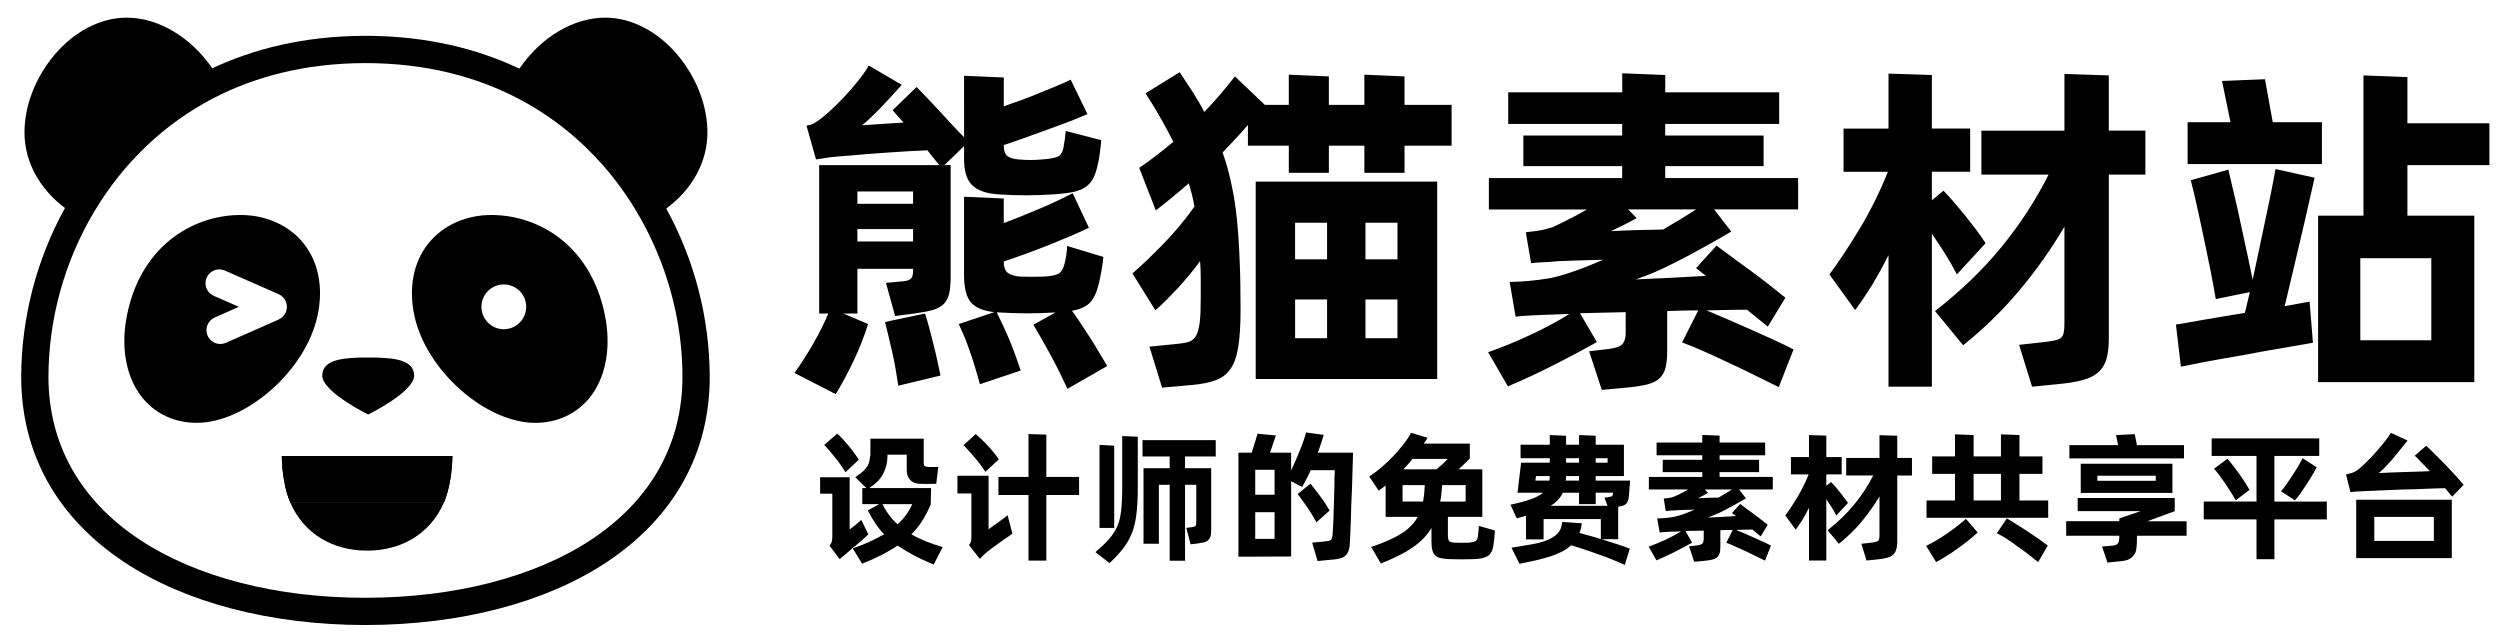
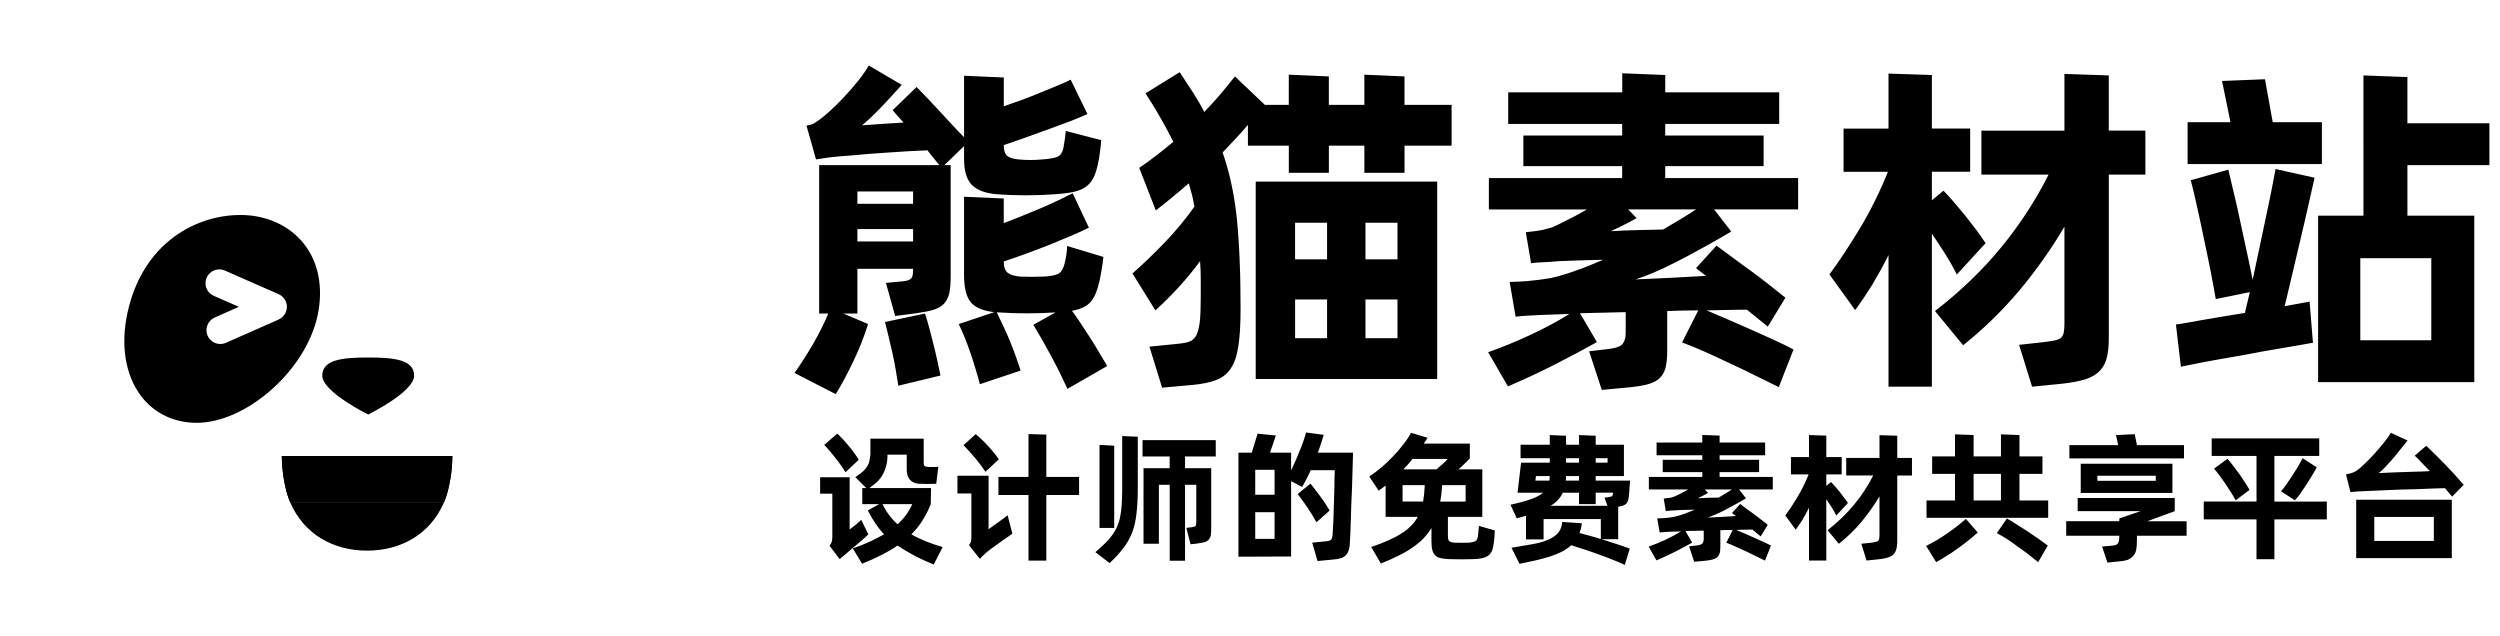
<svg xmlns="http://www.w3.org/2000/svg" version="1.1" id="图层_1" x="0px" y="0px" width="236px" height="60px" viewBox="0 0 236 60" enable-background="new 0 0 236 60" xml:space="preserve">
  <style type="text/css">
	.color-change {
		animation: colorShift 4s infinite alternate;
	}
	@keyframes colorShift {
		0% {
			fill: #FF6A00;
		}
		50% {
			fill: #FF4100;
		}
		100% {
			fill: #FF9500;
		}
	}
</style>
  <path class="color-change" d="M39.094,35.465c0,1.531-4.336,3.666-4.336,3.666s-4.335-2.135-4.335-3.666s1.942-1.717,4.335-1.717  C37.152,33.748,39.094,33.934,39.094,35.465z" />
-   <line fill="none" x1="34.758" y1="39.131" x2="34.758" y2="43.045" />
  <path class="color-change" d="M27.405,47.451h14.497c0.513-1.17,0.8-3.016,0.8-4.406H26.604C26.604,44.436,26.891,46.277,27.405,47.451z" />
-   <line fill="none" x1="34.758" y1="39.131" x2="34.758" y2="43.045" />
  <path class="color-change" d="M27.405,47.451h14.497c0.513-1.17,0.8-3.016,0.8-4.406H26.604C26.604,44.436,26.891,46.277,27.405,47.451z" />
-   <path class="color-change" d="M62.892,19.685c2.455-1.801,3.89-4.417,3.89-7.177c0-2.507-1.02-5.166-2.794-7.288  c-1.889-2.258-4.386-3.554-6.852-3.554c-3.01,0-6.085,1.858-8.106,4.814c-3.858-1.825-8.633-3.087-14.467-3.099h-0.128  c-5.799,0.018-10.55,1.261-14.396,3.068c-2.017-2.94-5.082-4.783-8.081-4.783c-2.464,0-4.962,1.295-6.852,3.554  C3.33,7.342,2.31,10,2.31,12.507c0,2.734,1.415,5.325,3.822,7.129C3.445,24.511,2.024,29.982,2,35.547  c0,7.236,3.364,13.293,9.73,17.52c5.744,3.813,13.804,5.923,22.706,5.935h0.129c8.901-0.015,16.961-2.121,22.705-5.935  C63.634,48.84,67,42.783,67,35.547C66.976,30,65.563,24.546,62.892,19.685z M55.844,50.922c-5.339,3.545-12.918,5.502-21.346,5.508  c-8.427,0.006-16.005-1.961-21.344-5.508c-5.614-3.725-8.581-9.041-8.581-15.375c0.023-5.502,1.526-10.898,4.351-15.62  c0.007-0.012,0.015-0.021,0.023-0.032c2.74-4.576,6.615-8.25,11.202-10.625l0.049-0.028c3.717-1.916,8.423-3.277,14.299-3.286  c11.536,0.009,18.554,5.247,22.416,9.638c4.772,5.428,7.51,12.702,7.51,19.955C64.426,41.881,61.458,47.197,55.844,50.922z" />
  <path class="color-change" d="M22.713,20.295c-2.427,0.001-4.78,0.834-6.667,2.361c-2.15,1.742-3.576,4.321-4.124,7.451  c-0.521,2.965,0.063,5.709,1.595,7.532c1.231,1.467,3.027,2.276,5.055,2.276c2.23,0,4.793-1.14,7.034-3.113  c2.24-1.979,3.821-4.508,4.361-6.959c0.582-2.658,0.113-5.103-1.32-6.882C27.276,21.263,25.114,20.295,22.713,20.295z   M26.308,30.164l-5.032,2.217c-0.668,0.266-1.427-0.059-1.694-0.727c-0.255-0.641,0.029-1.367,0.651-1.662l2.312-1.027l-2.313-1.015  c-0.671-0.26-1.005-1.014-0.746-1.685c0.26-0.672,1.014-1.006,1.686-0.747c0.035,0.014,0.069,0.029,0.102,0.045l5.032,2.208  c0.659,0.289,0.958,1.057,0.668,1.717c-0.131,0.298-0.37,0.537-0.668,0.669L26.308,30.164z" />
-   <path class="color-change" d="M53.046,22.65c-1.887-1.525-4.24-2.355-6.666-2.355c-2.402,0-4.558,0.975-5.93,2.671  c-1.434,1.78-1.903,4.226-1.321,6.884c0.536,2.451,2.125,4.988,4.357,6.958c2.233,1.971,4.804,3.11,7.034,3.11  c2.028,0,3.824-0.808,5.056-2.271c1.532-1.826,2.113-4.57,1.594-7.536C56.623,26.978,55.196,24.398,53.046,22.65z M47.559,31.078  c-1.167,0-2.112-0.947-2.112-2.115c0-1.167,0.945-2.112,2.112-2.112c1.168,0,2.114,0.946,2.114,2.112c0,0.002,0,0.002,0,0.002  c0,1.167-0.945,2.113-2.112,2.113C47.561,31.078,47.561,31.078,47.559,31.078z" />
  <path class="color-change" d="M27.405,47.451c1.302,2.988,4.058,4.529,7.248,4.529s5.946-1.541,7.249-4.529H27.405z" />
  <g transform="translate(67,0)">
    <g transform="translate(0,0)">
      <g transform="scale(1)">
        <g>
          <path class="color-change" d="M24.008,13.792l-1.859,1.797h0.594V26.08c0,0.641-0.047,1.165-0.125,1.58      c-0.094,0.407-0.257,0.734-0.484,0.992c-0.234,0.25-0.563,0.447-0.984,0.586c-0.422,0.125-0.96,0.236-1.625,0.33l0,0      L17.5,29.831l-0.868-3.126l1.727-0.163c0.313-0.047,0.531-0.125,0.648-0.25c0.125-0.125,0.188-0.384,0.188-0.775l0,0v-0.141      h-5.257v4.221h-1.321l2.328,0.992c-0.359,1.156-0.82,2.327-1.382,3.509c-0.563,1.178-1.118,2.219-1.672,3.108l0,0l-3.891-2      c0.641-0.905,1.242-1.843,1.805-2.828c0.571-0.993,1.031-1.921,1.383-2.781l0,0h-0.859V15.589H21.68      c-0.172-0.203-0.359-0.422-0.539-0.656c-0.196-0.227-0.391-0.477-0.586-0.743l0,0c-0.492,0.016-1.047,0.047-1.679,0.078      c-0.633,0.04-1.274,0.078-1.938,0.125c-0.672,0.04-1.328,0.086-1.977,0.141c-0.656,0.055-1.25,0.109-1.781,0.156l0,0      c-0.664,0.047-1.266,0.094-1.797,0.156c-0.531,0.071-0.984,0.141-1.351,0.203l0,0l-0.899-3.188      c0.305-0.047,0.547-0.125,0.727-0.226c0.172-0.118,0.344-0.227,0.5-0.336l0,0c0.219-0.156,0.547-0.429,0.976-0.813      c0.43-0.391,0.883-0.835,1.352-1.335c0.46-0.493,0.906-1,1.32-1.524c0.422-0.523,0.758-1,1-1.445l0,0l3.118,1.828      c-0.711,0.797-1.383,1.531-2.024,2.195c-0.641,0.665-1.219,1.203-1.726,1.625l0,0c0.578-0.039,1.203-0.085,1.875-0.132      c0.679-0.04,1.359-0.086,2.047-0.133l0,0c-0.203-0.219-0.391-0.429-0.571-0.625c-0.179-0.21-0.328-0.382-0.46-0.539l0,0      l2.257-2.188c0.313,0.313,0.665,0.672,1.047,1.078c0.383,0.406,0.774,0.828,1.18,1.266c0.398,0.429,0.789,0.851,1.179,1.273      c0.383,0.422,0.743,0.797,1.078,1.125l0,0V7.151l3.75,0.164v2.719c0.578-0.195,1.165-0.406,1.766-0.625      c0.594-0.219,1.172-0.453,1.743-0.688c0.563-0.234,1.085-0.445,1.578-0.648c0.484-0.196,0.891-0.383,1.226-0.555l0,0l1.586,3.25      c-0.438,0.196-0.977,0.415-1.602,0.665c-0.632,0.242-1.313,0.492-2.047,0.757c-0.726,0.266-1.46,0.531-2.203,0.797      c-0.742,0.266-1.422,0.5-2.047,0.703l0,0v0.063c0,0.469,0.109,0.79,0.328,0.969c0.227,0.172,0.578,0.29,1.071,0.328l0,0      c0.75,0.071,1.492,0.071,2.226,0l0,0c0.641-0.039,1.109-0.125,1.422-0.242c0.313-0.125,0.508-0.43,0.594-0.915l0,0      c0.047-0.289,0.086-0.554,0.125-0.781c0.031-0.234,0.063-0.484,0.078-0.75l0,0l3.352,0.868      c-0.016,0.304-0.055,0.672-0.117,1.109c-0.047,0.429-0.117,0.835-0.211,1.21l0,0c-0.109,0.54-0.266,0.969-0.445,1.313      c-0.188,0.344-0.438,0.618-0.735,0.813c-0.297,0.196-0.679,0.352-1.148,0.453c-0.461,0.094-1.031,0.165-1.719,0.211l0,0      c-1.821,0.132-3.633,0.132-5.446,0l0,0c-1.094-0.086-1.882-0.375-2.382-0.875c-0.493-0.5-0.743-1.313-0.743-2.446l0,0V13.792z       M19.195,18.073h-5.257v1.164h5.257V18.073z M34.195,29.338L34.195,29.338c0.29,0.391,0.594,0.829,0.906,1.307      c0.305,0.477,0.61,0.944,0.915,1.406c0.297,0.469,0.57,0.922,0.82,1.352c0.258,0.431,0.484,0.813,0.688,1.148l0,0l-3.758,2.155      c-0.446-0.978-0.946-1.993-1.508-3.04c-0.563-1.053-1.132-2.053-1.71-3.007l0,0l2.094-1.166c-1.797,0.117-3.578,0.117-5.352,0      l0,0h-0.195c0.203,0.406,0.406,0.843,0.632,1.321c0.219,0.47,0.43,0.955,0.633,1.438c0.195,0.492,0.382,0.961,0.547,1.431      c0.164,0.461,0.313,0.898,0.445,1.295l0,0L25.5,36.27c-0.109-0.414-0.234-0.867-0.383-1.359      c-0.141-0.482-0.297-0.977-0.469-1.477c-0.164-0.492-0.344-0.984-0.539-1.476c-0.203-0.485-0.399-0.938-0.602-1.368l0,0      l3.359-1.126c-1.039-0.109-1.781-0.414-2.219-0.928c-0.429-0.509-0.641-1.377-0.641-2.596l0,0v-7.366l3.75,0.164v2.321      c0.578-0.219,1.172-0.447,1.781-0.697c0.609-0.241,1.188-0.483,1.758-0.725c0.563-0.242,1.101-0.484,1.609-0.727      c0.507-0.25,0.96-0.469,1.359-0.664l0,0l1.531,3.25c-0.493,0.241-1.055,0.5-1.711,0.781c-0.656,0.272-1.344,0.553-2.063,0.85      c-0.719,0.281-1.438,0.563-2.172,0.828c-0.726,0.266-1.429,0.509-2.094,0.728l0,0c0,0.506,0.125,0.866,0.368,1.063      c0.242,0.194,0.641,0.319,1.195,0.366l0,0c0.727,0.025,1.438,0.025,2.125,0l0,0c0.618-0.022,1.086-0.1,1.399-0.234      c0.304-0.131,0.531-0.469,0.656-1l0,0c0.141-0.531,0.219-1.078,0.242-1.656l0,0l3.422,1.031      c-0.07,0.703-0.195,1.462-0.367,2.259l0,0c-0.203,0.93-0.484,1.601-0.852,2.007C35.579,28.924,34.992,29.198,34.195,29.338z       M13.938,22.792h5.257v-1.166h-5.257V22.792z M16.539,30.396l3.781-0.798c0.133,0.397,0.266,0.844,0.399,1.343      c0.132,0.5,0.266,1.018,0.398,1.549c0.133,0.531,0.258,1.046,0.368,1.563c0.109,0.508,0.21,0.969,0.297,1.396l0,0l-3.984,0.962      c-0.063-0.445-0.141-0.931-0.234-1.462c-0.086-0.53-0.196-1.068-0.313-1.6c-0.125-0.531-0.243-1.057-0.368-1.578      C16.758,31.254,16.648,30.792,16.539,30.396L16.539,30.396z M65.588,9.901h4.443v3.851h-4.443v2.563h-3.791v-2.563h-3.352v2.563      h-3.781v-2.563h-3.86v-1.96c-0.397,0.469-0.797,0.914-1.195,1.335c-0.398,0.415-0.795,0.836-1.196,1.266l0,0      c0.338,0.946,0.61,1.938,0.829,2.969c0.228,1.031,0.399,2.141,0.524,3.336c0.116,1.194,0.204,2.484,0.257,3.881      c0.063,1.391,0.086,2.946,0.086,4.657l0,0c0,1.44-0.071,2.603-0.218,3.502c-0.14,0.896-0.384,1.594-0.728,2.082      c-0.35,0.5-0.804,0.854-1.375,1.063c-0.578,0.22-1.312,0.369-2.203,0.454l0,0l-2.882,0.258l-1.196-3.873l2.758-0.274      c0.392-0.038,0.727-0.101,0.992-0.194c0.266-0.087,0.484-0.281,0.656-0.563c0.156-0.289,0.274-0.719,0.344-1.274      c0.063-0.569,0.094-1.351,0.094-2.344l0,0c0-0.626,0-1.219,0-1.781s-0.023-1.109-0.063-1.641l0,0      c-0.663,0.906-1.359,1.741-2.078,2.522c-0.718,0.774-1.429,1.486-2.141,2.125l0,0l-2.164-3.485      c0.914-0.797,1.906-1.75,2.984-2.859c1.07-1.109,2.023-2.256,2.867-3.452l0,0c-0.069-0.375-0.141-0.742-0.226-1.094      c-0.094-0.351-0.196-0.719-0.306-1.101l0,0c-0.492,0.422-0.984,0.844-1.5,1.266c-0.507,0.422-1.046,0.852-1.617,1.289l0,0      l-1.563-4.016c0.554-0.375,1.094-0.766,1.617-1.172c0.531-0.414,1.071-0.835,1.602-1.289l0,0      c-0.352-0.703-0.75-1.438-1.18-2.203c-0.43-0.765-0.914-1.555-1.445-2.375l0,0l3.226-1.993c0.438,0.665,0.859,1.305,1.259,1.922      c0.397,0.625,0.757,1.234,1.063,1.836l0,0c0.515-0.531,1.006-1.086,1.5-1.649c0.483-0.563,0.943-1.141,1.39-1.71l0,0      l2.828,2.688h2.258V7.049l3.781,0.165v2.688h3.352V7.049l3.791,0.165v2.687H65.588z M51.539,35.775V17.143h17.133v18.632H51.539      z M58.275,21.026h-3.019v3.453h3.019V21.026z M64.922,24.479v-3.453H61.9v3.453H64.922z M55.258,28.268v3.659h3.018v-3.659      H55.258z M61.9,31.927h3.021v-3.659H61.9V31.927z M102.744,16.808v2.961h-7.932l1.619,2.092      c-1.058,0.619-2.017,1.172-2.886,1.641c-0.864,0.478-1.655,0.9-2.375,1.259c-0.719,0.366-1.392,0.688-2.017,0.953      c-0.614,0.266-1.202,0.484-1.756,0.663l0,0c1-0.047,2.078-0.094,3.24-0.147c1.166-0.056,2.297-0.119,3.406-0.188l0,0      l-0.938-0.728l1.932-2.125c0.396,0.281,0.875,0.641,1.443,1.063c0.563,0.422,1.149,0.853,1.766,1.291      c0.604,0.444,1.197,0.897,1.775,1.35c0.578,0.455,1.084,0.861,1.521,1.212l0,0l-1.662,2.729l-1.963-1.596      c-0.438,0-0.983,0-1.631,0.017c-0.656,0.007-1.386,0.022-2.183,0.045l0,0c0.619,0.267,1.281,0.548,1.979,0.844      c0.703,0.298,1.406,0.61,2.125,0.93c0.72,0.328,1.438,0.648,2.142,0.962c0.709,0.319,1.358,0.642,1.959,0.954l0,0l-1.392,3.553      c-0.601-0.288-1.287-0.633-2.063-1.016c-0.771-0.393-1.578-0.772-2.412-1.162c-0.821-0.393-1.641-0.768-2.452-1.135      c-0.808-0.358-1.541-0.664-2.203-0.906l0,0l1.53-3.024c-0.479,0-0.952,0.008-1.438,0.017c-0.484,0.014-0.984,0.031-1.494,0.045      l0,0v3.798c0,0.704-0.068,1.267-0.193,1.688c-0.141,0.412-0.358,0.741-0.672,0.984c-0.307,0.227-0.713,0.396-1.219,0.507      c-0.516,0.108-1.135,0.203-1.859,0.259l0,0l-2.233,0.211l-1.196-3.647l1.797-0.212c0.733-0.084,1.188-0.258,1.375-0.5      c0.188-0.24,0.28-0.584,0.28-1.021l0,0v-1.963l-4.313,0.103l1.595,2.726c-1.256,0.704-2.608,1.423-4.054,2.156      c-1.438,0.729-2.885,1.405-4.344,2.022l0,0l-1.869-3.226c1.261-0.438,2.572-0.976,3.938-1.61c1.358-0.625,2.608-1.298,3.733-2      l0,0l-2.625,0.094c-0.438,0.024-0.864,0.039-1.286,0.063c-0.423,0.024-0.813,0.056-1.166,0.101l0,0l-0.563-3.282      c0.463,0,1.031-0.031,1.713-0.084c0.672-0.056,1.396-0.15,2.172-0.281l0,0c0.709-0.156,1.484-0.384,2.328-0.688      c0.844-0.291,1.709-0.641,2.615-1.041l0,0c-0.771,0.016-1.521,0.041-2.256,0.063c-0.729,0.025-1.385,0.047-1.963,0.072l0,0      c-0.459,0.047-0.928,0.078-1.406,0.1c-0.475,0.016-0.865,0.047-1.178,0.094l0,0l-0.5-2.922c0.818-0.084,1.396-0.172,1.734-0.256      c0.328-0.094,0.578-0.166,0.756-0.203l0,0c0.25-0.109,0.672-0.313,1.274-0.619c0.615-0.297,1.281-0.656,2.017-1.077l0,0h-9.267      V16.81h12.584v-1.125h-9.327v-2.891h9.327V11.7H75.375V8.714h10.766V6.917l4.058,0.164v1.633h10.756v2.984H90.197v1.094h9.287      v2.891h-9.287v1.125H102.744L102.744,16.808z M89.994,21.667L89.994,21.667c0.578-0.337,1.131-0.666,1.662-0.984      c0.531-0.328,1.016-0.625,1.453-0.914l0,0h-6.406l0.797,0.827c-0.443,0.244-0.881,0.469-1.313,0.688      c-0.429,0.203-0.797,0.391-1.109,0.541l0,0c0.729-0.047,1.541-0.078,2.422-0.103C88.385,21.705,89.219,21.689,89.994,21.667z       M120.438,22.955l-2.709,2.953c-0.313-0.616-0.672-1.256-1.088-1.913c-0.406-0.65-0.834-1.291-1.271-1.931l0,0v14.44h-4.095      V24.08c-0.483,0.978-1,1.906-1.53,2.797c-0.547,0.876-1.088,1.681-1.619,2.392l0,0l-2.428-3.36      c0.928-1.266,1.896-2.725,2.896-4.381c0.994-1.664,1.869-3.43,2.625-5.313l0,0h-4.188v-4.078h4.244V6.948l4.094,0.132v5.055      h3.615v4.078h-3.615v2.695l1.094-0.906c0.287,0.29,0.609,0.641,0.959,1.047c0.354,0.415,0.719,0.844,1.088,1.296      c0.359,0.453,0.709,0.906,1.053,1.359C119.906,22.167,120.197,22.58,120.438,22.955L120.438,22.955z M135.525,12.331v4.149      h-3.453v15.447c0,0.819-0.078,1.483-0.234,2c-0.156,0.521-0.432,0.944-0.813,1.265c-0.392,0.318-0.892,0.563-1.51,0.711      c-0.625,0.164-1.396,0.281-2.328,0.367l0,0l-2.359,0.234l-1.225-3.952l2.358-0.26c0.412-0.046,0.75-0.101,1.006-0.156      c0.25-0.053,0.447-0.14,0.589-0.239c0.125-0.119,0.219-0.281,0.256-0.485c0.047-0.212,0.071-0.509,0.071-0.884l0,0v-9.134      c-1.233,2.103-2.655,4.109-4.25,6.017c-1.594,1.898-3.368,3.626-5.313,5.181l0,0l-2.655-3.228      c2.412-1.875,4.5-3.882,6.239-6.007c1.75-2.125,3.244-4.415,4.484-6.875l0,0h-6.344v-4.149h7.838V6.979l4.188,0.141v5.21      L135.525,12.331L135.525,12.331z M168,15.589h-7.74v4.772h6.313v15.711h-14.744V20.361h4.28V7.12l4.15,0.156v4.359H168V15.589z       M152.188,11.534v3.953H139.51v-3.953h4.047l-0.797-3.891l4.053-0.164l0.734,4.054L152.188,11.534L152.188,11.534z       M147.813,15.956l3.683,0.821c-0.149,0.688-0.338,1.523-0.563,2.492c-0.219,0.977-0.453,2.008-0.713,3.093      c-0.25,1.087-0.516,2.188-0.781,3.313c-0.266,1.134-0.516,2.211-0.766,3.228l0,0l2.354-0.428l0.142,1.757l0.172,2.125      c-0.25,0.041-0.688,0.117-1.338,0.234c-0.642,0.108-1.381,0.243-2.226,0.383c-0.844,0.143-1.733,0.299-2.672,0.485      c-0.938,0.171-1.828,0.327-2.672,0.47c-0.844,0.146-1.588,0.287-2.229,0.42s-1.084,0.219-1.328,0.268l0,0l-0.469-3.985      c0.203-0.024,0.525-0.069,0.953-0.149c0.432-0.077,0.938-0.163,1.524-0.273c0.595-0.094,1.234-0.202,1.929-0.327      c0.696-0.118,1.399-0.236,2.104-0.344l0,0l0.469-1.963l-3.219,0.657c-0.109-0.68-0.266-1.525-0.463-2.531      c-0.203-1.009-0.412-2.047-0.641-3.109c-0.22-1.063-0.438-2.094-0.662-3.086c-0.219-1-0.416-1.829-0.594-2.492l0,0l3.547-1      c0.162,0.695,0.344,1.469,0.553,2.344c0.213,0.875,0.416,1.781,0.609,2.725c0.202,0.938,0.405,1.869,0.604,2.791      c0.203,0.913,0.375,1.766,0.531,2.538l0,0c0.203-0.953,0.406-1.922,0.615-2.906c0.213-0.984,0.416-1.938,0.608-2.875      c0.203-0.928,0.375-1.796,0.541-2.6C147.563,17.214,147.697,16.526,147.813,15.956L147.813,15.956z M162.516,32.121v-7.745      h-6.703v7.745H162.516z" />
        </g>
      </g>
    </g>
    <g transform="translate(5,42.55)">
      <g transform="translate(19.295,0)">
        <g transform="scale(1)">
          <path class="color-change" d="M-10.231,0.858l-1.256,1.173c-0.102-0.185-0.245-0.396-0.409-0.63c-0.152-0.229-0.326-0.461-0.51-0.688      c-0.183-0.222-0.367-0.457-0.551-0.673c-0.184-0.226-0.367-0.421-0.531-0.591l0,0l1.225-1.063      c0.163,0.144,0.347,0.326,0.552,0.539c0.183,0.217,0.377,0.439,0.571,0.666c0.195,0.232,0.368,0.459,0.521,0.674      C-10.456,0.493-10.322,0.682-10.231,0.858L-10.231,0.858z M-2.31,9.093l-0.837,1.646c-0.755-0.307-1.408-0.609-1.96-0.911      c-0.551-0.295-1.031-0.589-1.459-0.876l0,0c-0.857,0.591-1.97,1.163-3.348,1.714l0,0l-0.878-1.448      C-10.2,9.013-9.648,8.8-9.169,8.575C-8.69,8.348-8.24,8.114-7.842,7.889l0,0c-0.316-0.336-0.583-0.683-0.827-1.041      c-0.245-0.369-0.479-0.764-0.704-1.213l0,0l1.072-0.593h-1.593V3.524h0.378l-1.041-1.032c0.347-0.226,0.612-0.429,0.796-0.603      c0.173-0.172,0.306-0.35,0.398-0.522C-9.282,1.206-9.23,1.054-9.21,0.888c0.02-0.15,0.05-0.336,0.082-0.521l0,0v-1.509h5.031      v2.296c0,0.121,0.022,0.203,0.052,0.255C-4.004,1.459-3.922,1.5-3.8,1.513l0,0c0.052,0.011,0.133,0.02,0.224,0.02      c0.091,0,0.185,0,0.295,0c0.103,0,0.204,0,0.308,0c0.092,0,0.173-0.009,0.255-0.02l0,0l-0.195,1.604      c-0.305,0.009-0.602,0.018-0.899,0.018c-0.295,0-0.55-0.009-0.775-0.018l0,0c-0.367-0.043-0.642-0.175-0.826-0.4      c-0.195-0.236-0.286-0.539-0.286-0.93l0,0V0.368h-1.817c0,0.45-0.051,0.826-0.142,1.132c-0.093,0.318-0.215,0.603-0.368,0.849      c-0.143,0.244-0.326,0.457-0.53,0.645C-8.761,3.177-8.986,3.35-9.23,3.525l0,0h5.827l-0.03,1.519      c-0.193,0.499-0.438,0.989-0.735,1.459C-4.443,6.971-4.812,7.441-5.26,7.889l0,0c0.418,0.244,0.877,0.459,1.368,0.664      C-3.392,8.75-2.873,8.93-2.31,9.093L-2.31,9.093z M-9.996,6.523l0.673,1.366c-0.122,0.123-0.275,0.266-0.438,0.418      c-0.184,0.154-0.367,0.316-0.562,0.479c-0.194,0.164-0.398,0.328-0.592,0.5c-0.204,0.164-0.388,0.328-0.542,0.47l0,0      c-0.214,0.164-0.409,0.328-0.571,0.479l0,0l-0.96-1.265c0.112-0.131,0.184-0.275,0.215-0.396c0.031-0.123,0.05-0.287,0.05-0.479      l0,0V4.054h-1.153V2.502h2.787v4.933c0.132-0.096,0.295-0.227,0.51-0.399C-10.364,6.861-10.17,6.697-9.996,6.523L-9.996,6.523z       M-5.178,5.043h-2.807c0.358,0.736,0.827,1.367,1.419,1.898l0,0C-5.954,6.391-5.484,5.745-5.178,5.043L-5.178,5.043z       M2.997,0.805L1.731,1.988c-0.112-0.17-0.254-0.374-0.417-0.599C1.14,1.165,0.965,0.94,0.783,0.716      C0.588,0.493,0.393,0.268,0.2,0.054c-0.193-0.213-0.367-0.41-0.541-0.582l0,0l1.155-1.043C1.15-1.284,1.518-0.95,1.885-0.549      C2.262-0.152,2.64,0.298,2.997,0.805L2.997,0.805z M10.571,2.471v1.705H7.478v6.195H5.794V4.177H2.957V2.471h2.837v-4.045      l1.685,0.051v3.994H10.571z M2.027,2.358V7.41c0.082-0.06,0.215-0.163,0.389-0.284C2.58,7.002,2.762,6.88,2.947,6.749      c0.183-0.132,0.357-0.27,0.53-0.39c0.164-0.123,0.276-0.206,0.346-0.267l0,0l0.449,1.726C4.231,7.861,4.1,7.95,3.875,8.114      C3.641,8.268,3.385,8.44,3.11,8.645C2.824,8.846,2.548,9.054,2.271,9.25C1.997,9.464,1.782,9.625,1.65,9.759l0,0      c-0.163,0.151-0.318,0.299-0.449,0.45l0,0L0.18,8.911C0.283,8.78,0.344,8.659,0.374,8.544c0.019-0.121,0.03-0.285,0.03-0.488      l0,0V4.03h-1.317V2.358H2.027z M14.641,3.645v-5.03l1.471,0.06v4.851c0,0.927-0.04,1.723-0.122,2.385      c-0.07,0.676-0.204,1.267-0.41,1.81c-0.204,0.52-0.469,1.008-0.817,1.457c-0.346,0.449-0.775,0.93-1.313,1.43l0,0l-1.34-1.038      c0.349-0.298,0.653-0.571,0.911-0.827c0.266-0.257,0.49-0.514,0.674-0.775c0.191-0.258,0.346-0.521,0.469-0.809      c0.121-0.275,0.225-0.581,0.285-0.928c0.071-0.336,0.124-0.728,0.145-1.144C14.621,4.666,14.641,4.184,14.641,3.645      L14.641,3.645z M23.472,0.542h-2.899v1.104h2.469v5.611c0,0.307-0.008,0.543-0.04,0.736c-0.042,0.174-0.112,0.314-0.213,0.418      c-0.103,0.104-0.246,0.188-0.42,0.234c-0.173,0.039-0.408,0.08-0.683,0.121l0,0L21.093,8.83l-0.397-1.55l0.52-0.064      c0.185-0.025,0.309-0.068,0.357-0.131c0.041-0.072,0.062-0.213,0.062-0.43l0,0V3.214h-1.062v7.168h-1.45V3.214h-1.021V8.78      h-1.449V1.645h2.469V0.542H16.56V-1h6.911L23.472,0.542L23.472,0.542z M13.886-0.477v7.766h-1.387v-7.838L13.886-0.477z       M33.107,0.184h3.326c-0.029,1.193-0.069,2.338-0.102,3.438l0,0c-0.021,0.464-0.041,0.939-0.063,1.432      c-0.008,0.479-0.028,0.959-0.041,1.42c-0.02,0.459-0.029,0.889-0.047,1.285c-0.024,0.396-0.043,0.736-0.056,1.029l0,0      c-0.009,0.287-0.063,0.523-0.133,0.695c-0.07,0.181-0.175,0.336-0.313,0.449c-0.135,0.111-0.287,0.195-0.479,0.232      c-0.196,0.055-0.42,0.092-0.687,0.111l0,0l-1.43,0.134l-0.509-1.733l1.366-0.134c0.093-0.01,0.184-0.03,0.256-0.049      c0.072-0.032,0.134-0.062,0.174-0.114c0.055-0.063,0.082-0.144,0.102-0.246c0.021-0.104,0.041-0.244,0.041-0.416l0,0      c0.033-0.408,0.051-0.869,0.075-1.369c0.005-0.508,0.028-1.029,0.048-1.551c0.021-0.529,0.032-1.063,0.041-1.562      c0-0.521,0.01-0.991,0.033-1.397l0,0h-2.27c-0.123,0.274-0.256,0.551-0.397,0.814c-0.133,0.266-0.272,0.521-0.419,0.766l0,0      L30.587,2.87v7.112l-4.974,0.021V0.184h1.258l0.549-1.795l1.727,0.17l-0.553,1.625h1.993v1.674      c0.294-0.612,0.571-1.244,0.823-1.889c0.268-0.644,0.46-1.215,0.593-1.694l0,0l1.664,0.226c-0.08,0.266-0.164,0.541-0.257,0.815      C33.31-0.398,33.221-0.112,33.107,0.184L33.107,0.184z M29.025,4.154V1.8h-1.826v2.354H29.025z M34.221,5.645l-1.246,1.111      c-0.274-0.511-0.57-0.99-0.877-1.438C31.78,4.87,31.488,4.45,31.207,4.085l0,0l1.206-0.98c0.258,0.328,0.562,0.713,0.897,1.164      C33.65,4.707,33.943,5.166,34.221,5.645L34.221,5.645z M27.199,8.318h1.826V5.8h-1.826V8.318z M48.314,7.095l1.51,0.432      c-0.028,0.244-0.041,0.468-0.047,0.66c-0.014,0.205-0.043,0.438-0.094,0.718l0,0c-0.028,0.256-0.09,0.468-0.185,0.64      c-0.091,0.164-0.206,0.299-0.358,0.398c-0.151,0.092-0.336,0.162-0.547,0.206c-0.228,0.049-0.484,0.071-0.777,0.081l0,0      c-0.776,0.029-1.551,0.029-2.317,0l0,0c-0.315-0.01-0.571-0.043-0.784-0.092c-0.216-0.043-0.391-0.123-0.513-0.256      c-0.136-0.113-0.224-0.277-0.274-0.471c-0.063-0.215-0.093-0.47-0.093-0.795l0,0V7.289c-0.215,0.356-0.468,0.685-0.754,0.987      c-0.286,0.299-0.635,0.584-1.021,0.849c-0.391,0.278-0.84,0.539-1.33,0.778c-0.5,0.251-1.049,0.495-1.672,0.742l0,0l-0.91-1.561      c0.604-0.205,1.144-0.408,1.613-0.623C40.23,8.259,40.641,8.044,41,7.809c0.354-0.213,0.653-0.459,0.904-0.717      c0.256-0.254,0.47-0.539,0.633-0.847l0,0h-3.03V3.288c-0.11,0.072-0.215,0.153-0.317,0.236c-0.101,0.08-0.213,0.164-0.336,0.244      l0,0l-0.889-1.33c0.381-0.254,0.749-0.537,1.124-0.846c0.38-0.316,0.733-0.666,1.081-1.021c0.348-0.358,0.674-0.726,0.971-1.116      c0.297-0.374,0.553-0.751,0.765-1.15l0,0l1.563,0.474c-0.061,0.091-0.123,0.183-0.176,0.271      C43.232-0.855,43.17-0.763,43.1-0.673l0,0h4.357v1.396c-0.17,0.187-0.357,0.359-0.529,0.529      c-0.172,0.178-0.357,0.34-0.539,0.502l0,0h2.246v4.491h-3.248V8.03c0,0.238,0.041,0.402,0.112,0.49      c0.08,0.082,0.244,0.138,0.488,0.156l0,0c0.483,0.019,0.95,0.019,1.409,0l0,0c0.142-0.02,0.264-0.033,0.355-0.063      c0.113-0.02,0.193-0.053,0.255-0.094c0.062-0.051,0.114-0.1,0.146-0.174c0.02-0.072,0.051-0.162,0.072-0.275l0,0      c0.021-0.123,0.029-0.264,0.041-0.418C48.285,7.514,48.294,7.318,48.314,7.095L48.314,7.095z M45.368,0.776h-3.331      c-0.133,0.174-0.262,0.338-0.408,0.5c-0.152,0.164-0.295,0.326-0.447,0.479l0,0h3.133c0.186-0.152,0.358-0.306,0.541-0.47      C45.029,1.134,45.204,0.961,45.368,0.776L45.368,0.776z M41.109,4.798h1.938c0.081-0.468,0.135-0.988,0.155-1.552l0,0h-2.095      v1.552H41.109z M47.06,4.798V3.246h-2.217c-0.021,0.278-0.041,0.554-0.07,0.808c-0.03,0.254-0.06,0.51-0.113,0.744l0,0H47.06z       M61.461,8.348h-1.58c0.49,0.154,0.969,0.311,1.438,0.461c0.471,0.152,0.879,0.295,1.236,0.43l0,0l-0.47,1.542      c-0.284-0.136-0.646-0.3-1.071-0.464c-0.438-0.182-0.899-0.354-1.369-0.518c-0.471-0.176-0.938-0.338-1.408-0.488      c-0.456-0.152-0.857-0.278-1.203-0.391l0,0c-0.268,0.237-0.561,0.438-0.887,0.611c-0.338,0.163-0.707,0.316-1.113,0.45      c-0.408,0.132-0.866,0.253-1.348,0.366c-0.479,0.104-1.002,0.213-1.541,0.326l0,0l-0.756-1.518      c0.724-0.116,1.369-0.229,1.948-0.328c0.571-0.104,1.073-0.232,1.47-0.408c0.408-0.172,0.733-0.392,0.973-0.652      c0.23-0.269,0.367-0.614,0.396-1.045l0,0l1.85,0.123c-0.012,0.178-0.041,0.342-0.082,0.48c-0.04,0.152-0.08,0.294-0.135,0.439      l0,0c0.287,0.072,0.604,0.154,0.951,0.257c0.348,0.089,0.701,0.2,1.063,0.315l0,0V6.453H54.42v1.919h-1.66V6.145L51.887,6.38      l-0.593-1.287c0.817-0.17,1.464-0.354,1.953-0.529c0.489-0.174,0.864-0.377,1.122-0.602l0,0h-2.408l0.334-2.839h2.708V0.706      h-2.756v-1.273h2.756V-1.48l1.538,0.063v0.85h1.225V-1.48l1.572,0.063v0.85h2.666v2.957h-2.666v0.428h3.246      c0,0.084-0.008,0.184-0.021,0.328c-0.008,0.143-0.02,0.273-0.041,0.416c0,0.154-0.006,0.299-0.028,0.44      c-0.013,0.144-0.021,0.267-0.031,0.347l0,0c-0.021,0.164-0.05,0.285-0.091,0.399c-0.032,0.11-0.094,0.192-0.164,0.263      c-0.07,0.073-0.174,0.123-0.284,0.174c-0.122,0.031-0.278,0.07-0.462,0.103l0,0V8.348z M56.541,0.706v0.417h1.225V0.706H56.541z       M60.461,0.706h-1.123v0.417h1.123V0.706z M53.703,2.389l-0.061,0.428h1.328c0-0.071,0.012-0.143,0.02-0.215      c0-0.069,0.013-0.141,0.013-0.213l0,0H53.703z M57.766,2.817V2.389h-1.225c0,0.072-0.008,0.144-0.008,0.213      c0,0.072-0.014,0.144-0.02,0.215l0,0H57.766z M55.084,5.195h5.369l-0.286-0.763l0.429-0.063      c0.164-0.014,0.254-0.054,0.307-0.104c0.027-0.062,0.062-0.164,0.082-0.307l0,0h-1.646v1.081h-1.572V3.962h-1.537      C56.01,4.462,55.623,4.871,55.084,5.195L55.084,5.195z M76.057,2.471v1.183h-3.185l0.653,0.84      c-0.418,0.244-0.805,0.468-1.152,0.653c-0.348,0.188-0.666,0.365-0.95,0.511c-0.295,0.151-0.559,0.272-0.815,0.374      c-0.244,0.113-0.469,0.195-0.694,0.277l0,0c0.399-0.021,0.83-0.043,1.3-0.063c0.469-0.02,0.916-0.052,1.366-0.081l0,0      l-0.38-0.284l0.775-0.857c0.154,0.109,0.348,0.254,0.571,0.428c0.237,0.164,0.47,0.35,0.716,0.521      c0.243,0.174,0.48,0.355,0.707,0.539c0.23,0.186,0.436,0.336,0.61,0.48l0,0l-0.666,1.094l-0.784-0.646      c-0.184,0-0.398,0.011-0.652,0.011c-0.276,0-0.563,0.007-0.877,0.03l0,0c0.244,0.103,0.51,0.215,0.797,0.327      c0.271,0.123,0.55,0.244,0.843,0.377c0.286,0.121,0.571,0.254,0.858,0.389c0.285,0.121,0.553,0.256,0.787,0.377l0,0      l-0.563,1.421c-0.23-0.114-0.512-0.243-0.817-0.399c-0.313-0.153-0.633-0.31-0.968-0.473c-0.338-0.15-0.665-0.305-0.991-0.445      c-0.313-0.151-0.612-0.274-0.878-0.371l0,0l0.605-1.201c-0.188,0-0.369,0-0.566,0c-0.203,0-0.395,0.011-0.6,0.02l0,0v1.522      c0,0.274-0.019,0.5-0.072,0.672c-0.063,0.164-0.15,0.296-0.266,0.39c-0.131,0.092-0.295,0.164-0.498,0.204      c-0.205,0.052-0.449,0.083-0.748,0.108l0,0l-0.885,0.083L68.15,9.024l0.721-0.083c0.299-0.038,0.48-0.101,0.552-0.202      c0.072-0.104,0.113-0.244,0.113-0.421l0,0V7.542L67.81,7.573l0.633,1.104c-0.498,0.274-1.049,0.572-1.621,0.865      c-0.585,0.285-1.155,0.553-1.746,0.807l0,0L64.34,9.054c0.502-0.184,1.02-0.396,1.571-0.644      c0.544-0.256,1.042-0.521,1.489-0.795l0,0l-1.049,0.03c-0.176,0.009-0.348,0.019-0.511,0.031      c-0.161,0.012-0.325,0.02-0.462,0.041l0,0l-0.232-1.328c0.187,0,0.408-0.012,0.682-0.031c0.279-0.02,0.572-0.061,0.879-0.112      l0,0c0.286-0.062,0.591-0.144,0.932-0.265c0.334-0.123,0.682-0.264,1.043-0.418l0,0c-0.309,0-0.605,0.01-0.899,0.019      c-0.298,0.011-0.552,0.021-0.788,0.032l0,0c-0.184,0.021-0.367,0.031-0.561,0.031c-0.196,0.012-0.357,0.029-0.48,0.049l0,0      L65.76,4.513c0.326-0.03,0.561-0.062,0.695-0.09c0.13-0.043,0.23-0.074,0.294-0.093l0,0c0.101-0.043,0.276-0.123,0.522-0.244      c0.244-0.114,0.51-0.269,0.804-0.432l0,0h-3.718V2.471h5.045V2.022h-3.736V0.858h3.736V0.43h-4.316v-1.207h4.316v-0.713      l1.633,0.062v0.651h4.3V0.43h-4.3v0.428h3.729v1.164h-3.729v0.449H76.057z M70.943,4.423L70.943,4.423      c0.232-0.136,0.459-0.269,0.664-0.397c0.216-0.136,0.408-0.257,0.591-0.37l0,0h-2.56l0.305,0.327      c-0.174,0.104-0.348,0.194-0.521,0.286c-0.172,0.08-0.313,0.154-0.438,0.214l0,0c0.287-0.021,0.601-0.03,0.959-0.042      C70.303,4.432,70.641,4.432,70.943,4.423z M83.153,4.929l-1.103,1.187c-0.115-0.245-0.259-0.5-0.428-0.767      c-0.164-0.258-0.341-0.52-0.514-0.774l0,0v5.786h-1.633V5.38c-0.194,0.399-0.398,0.768-0.61,1.122      c-0.226,0.359-0.44,0.675-0.646,0.95l0,0l-0.979-1.337c0.366-0.5,0.753-1.092,1.153-1.758c0.396-0.661,0.742-1.365,1.049-2.122      l0,0h-1.672V0.595h1.703V-1.48l1.635,0.053v2.021h1.451v1.642h-1.451v1.071l0.451-0.354c0.101,0.11,0.23,0.255,0.387,0.419      c0.131,0.162,0.273,0.334,0.43,0.52c0.143,0.183,0.273,0.359,0.416,0.543C82.935,4.617,83.06,4.779,83.153,4.929L83.153,4.929z       M89.195,0.677v1.662h-1.389v6.185c0,0.325-0.033,0.603-0.104,0.809c-0.053,0.202-0.164,0.376-0.318,0.511      c-0.15,0.123-0.354,0.215-0.611,0.273c-0.244,0.07-0.553,0.121-0.928,0.152l0,0l-0.938,0.093l-0.491-1.58l0.938-0.103      c0.175-0.02,0.307-0.043,0.408-0.074c0.104-0.018,0.174-0.049,0.234-0.09c0.053-0.051,0.08-0.112,0.102-0.195      c0.021-0.092,0.03-0.204,0.03-0.355l0,0V4.307c-0.502,0.84-1.071,1.644-1.704,2.41c-0.634,0.754-1.348,1.448-2.133,2.069l0,0      l-1.061-1.286c0.968-0.753,1.804-1.563,2.498-2.41c0.707-0.842,1.3-1.764,1.809-2.754l0,0h-2.551v-1.66h3.142v-2.145      l1.677,0.051v2.094H89.195z M99.342,4.695h2.713v1.634H90.568V4.695h2.688V2.184H91.1V0.532h2.158v-2.081l1.756,0.067v2.014      h2.58v-2.081l1.748,0.067v2.014h2.17v1.652h-2.17V4.695z M95.014,2.184v2.511h2.58V2.184H95.014z M97.205,7.78l0.952-1.389      c0.292,0.17,0.612,0.365,0.958,0.591c0.348,0.215,0.693,0.428,1.042,0.663c0.346,0.225,0.682,0.459,1.009,0.686      c0.326,0.232,0.612,0.436,0.85,0.621l0,0l-0.91,1.563c-0.295-0.236-0.603-0.48-0.939-0.746      c-0.327-0.254-0.661-0.498-1.021-0.743c-0.334-0.259-0.672-0.49-1-0.706C97.809,8.114,97.503,7.932,97.205,7.78L97.205,7.78z       M91.478,10.513L90.53,8.984c0.673-0.325,1.325-0.716,1.972-1.166c0.641-0.438,1.232-0.897,1.784-1.388l0,0L95.4,7.72      c-0.266,0.244-0.563,0.498-0.891,0.752c-0.313,0.256-0.654,0.514-1.002,0.758c-0.345,0.255-0.699,0.492-1.062,0.713      C92.101,10.166,91.775,10.348,91.478,10.513L91.478,10.513z M114.874-0.529v1.254h-10.819v-1.254h4.604l-0.204-0.951      l1.769-0.082l0.211,1.033H114.874z M113.781,3.981h-8.655V1.225h8.655V3.981z M106.697,2.358v0.479h5.511V2.358H106.697z       M115.12,6.655v1.37h-4.688v0.364c0,0.391-0.021,0.715-0.067,0.959c-0.054,0.246-0.157,0.451-0.3,0.604      c-0.131,0.152-0.313,0.275-0.539,0.359c-0.223,0.068-0.51,0.121-0.868,0.143l0,0l-1.009,0.102l-0.51-1.513l0.916-0.079      c0.146-0.012,0.256-0.033,0.355-0.061c0.094-0.032,0.164-0.083,0.216-0.145c0.05-0.074,0.093-0.162,0.11-0.265      c0.021-0.123,0.035-0.278,0.035-0.47l0,0h-5.016v-1.37h5.016V6.391l2-0.687h-5.934V4.462h9.164v1.244l-2.591,0.949H115.12z       M128.355,4.798v1.682h-4.947v3.757h-1.688V6.479h-4.979V4.798h4.979V0.493h-4.233v-1.656h10.153v1.656h-4.232v4.305H128.355z       M125.348,4.682l-1.317-0.854c0.153-0.164,0.317-0.377,0.502-0.642c0.185-0.268,0.374-0.543,0.56-0.828      c0.195-0.295,0.381-0.582,0.551-0.865c0.164-0.299,0.306-0.566,0.428-0.787l0,0l1.328,0.85      c-0.104,0.211-0.232,0.457-0.408,0.732c-0.164,0.285-0.348,0.572-0.54,0.866c-0.196,0.287-0.38,0.571-0.563,0.849      C125.691,4.268,125.51,4.494,125.348,4.682L125.348,4.682z M117.713,1.694l1.266-0.938c0.172,0.203,0.367,0.428,0.56,0.692      c0.194,0.255,0.388,0.521,0.585,0.785c0.189,0.276,0.367,0.53,0.531,0.789c0.16,0.243,0.291,0.477,0.408,0.672l0,0l-1.31,0.987      c-0.101-0.203-0.235-0.426-0.399-0.682c-0.164-0.257-0.334-0.521-0.519-0.807c-0.183-0.276-0.38-0.542-0.571-0.807      C118.066,2.125,117.883,1.889,117.713,1.694L117.713,1.694z M136.656,0.47l1.08-0.938c0.227,0.203,0.49,0.459,0.798,0.766      c0.306,0.305,0.633,0.629,0.968,0.971c0.317,0.347,0.645,0.683,0.959,1.021c0.307,0.347,0.584,0.653,0.816,0.927l0,0      l-1.09,1.115c-0.185-0.227-0.408-0.488-0.674-0.797l0,0c-0.279,0.008-0.646,0.021-1.097,0.029      c-0.455,0.021-0.944,0.031-1.478,0.06c-0.541,0.013-1.094,0.032-1.664,0.042c-0.579,0.023-1.133,0.041-1.653,0.072      c-0.53,0.021-1.009,0.043-1.438,0.063c-0.439,0.02-0.787,0.043-1.055,0.051l0,0c-0.08,0.012-0.171,0.019-0.265,0.029      c-0.083,0-0.17,0.012-0.272,0.03l0,0l-0.422-1.674c0.307-0.07,0.531-0.134,0.666-0.181c0.133-0.054,0.268-0.125,0.396-0.215l0,0      c0.184-0.136,0.408-0.328,0.693-0.604c0.277-0.268,0.572-0.563,0.879-0.898c0.305-0.337,0.604-0.686,0.891-1.043      c0.294-0.354,0.529-0.681,0.715-0.988l0,0l1.57,0.726c-0.225,0.284-0.461,0.589-0.727,0.908      c-0.254,0.327-0.511,0.633-0.755,0.918c-0.253,0.288-0.492,0.543-0.703,0.765c-0.224,0.225-0.399,0.379-0.542,0.479l0,0      c0.326-0.01,0.686-0.019,1.081-0.047c0.399-0.012,0.815-0.023,1.245-0.043c0.428-0.011,0.857-0.03,1.279-0.041      c0.427-0.008,0.836-0.021,1.231-0.051l0,0c-0.286-0.285-0.553-0.563-0.798-0.816C137.064,0.846,136.85,0.643,136.656,0.47      L136.656,0.47z M131.131,10.138V4.624h9.024v5.514H131.131z M132.839,6.247v2.268h5.621V6.247H132.839z" />
        </g>
      </g>
    </g>
  </g>
</svg>